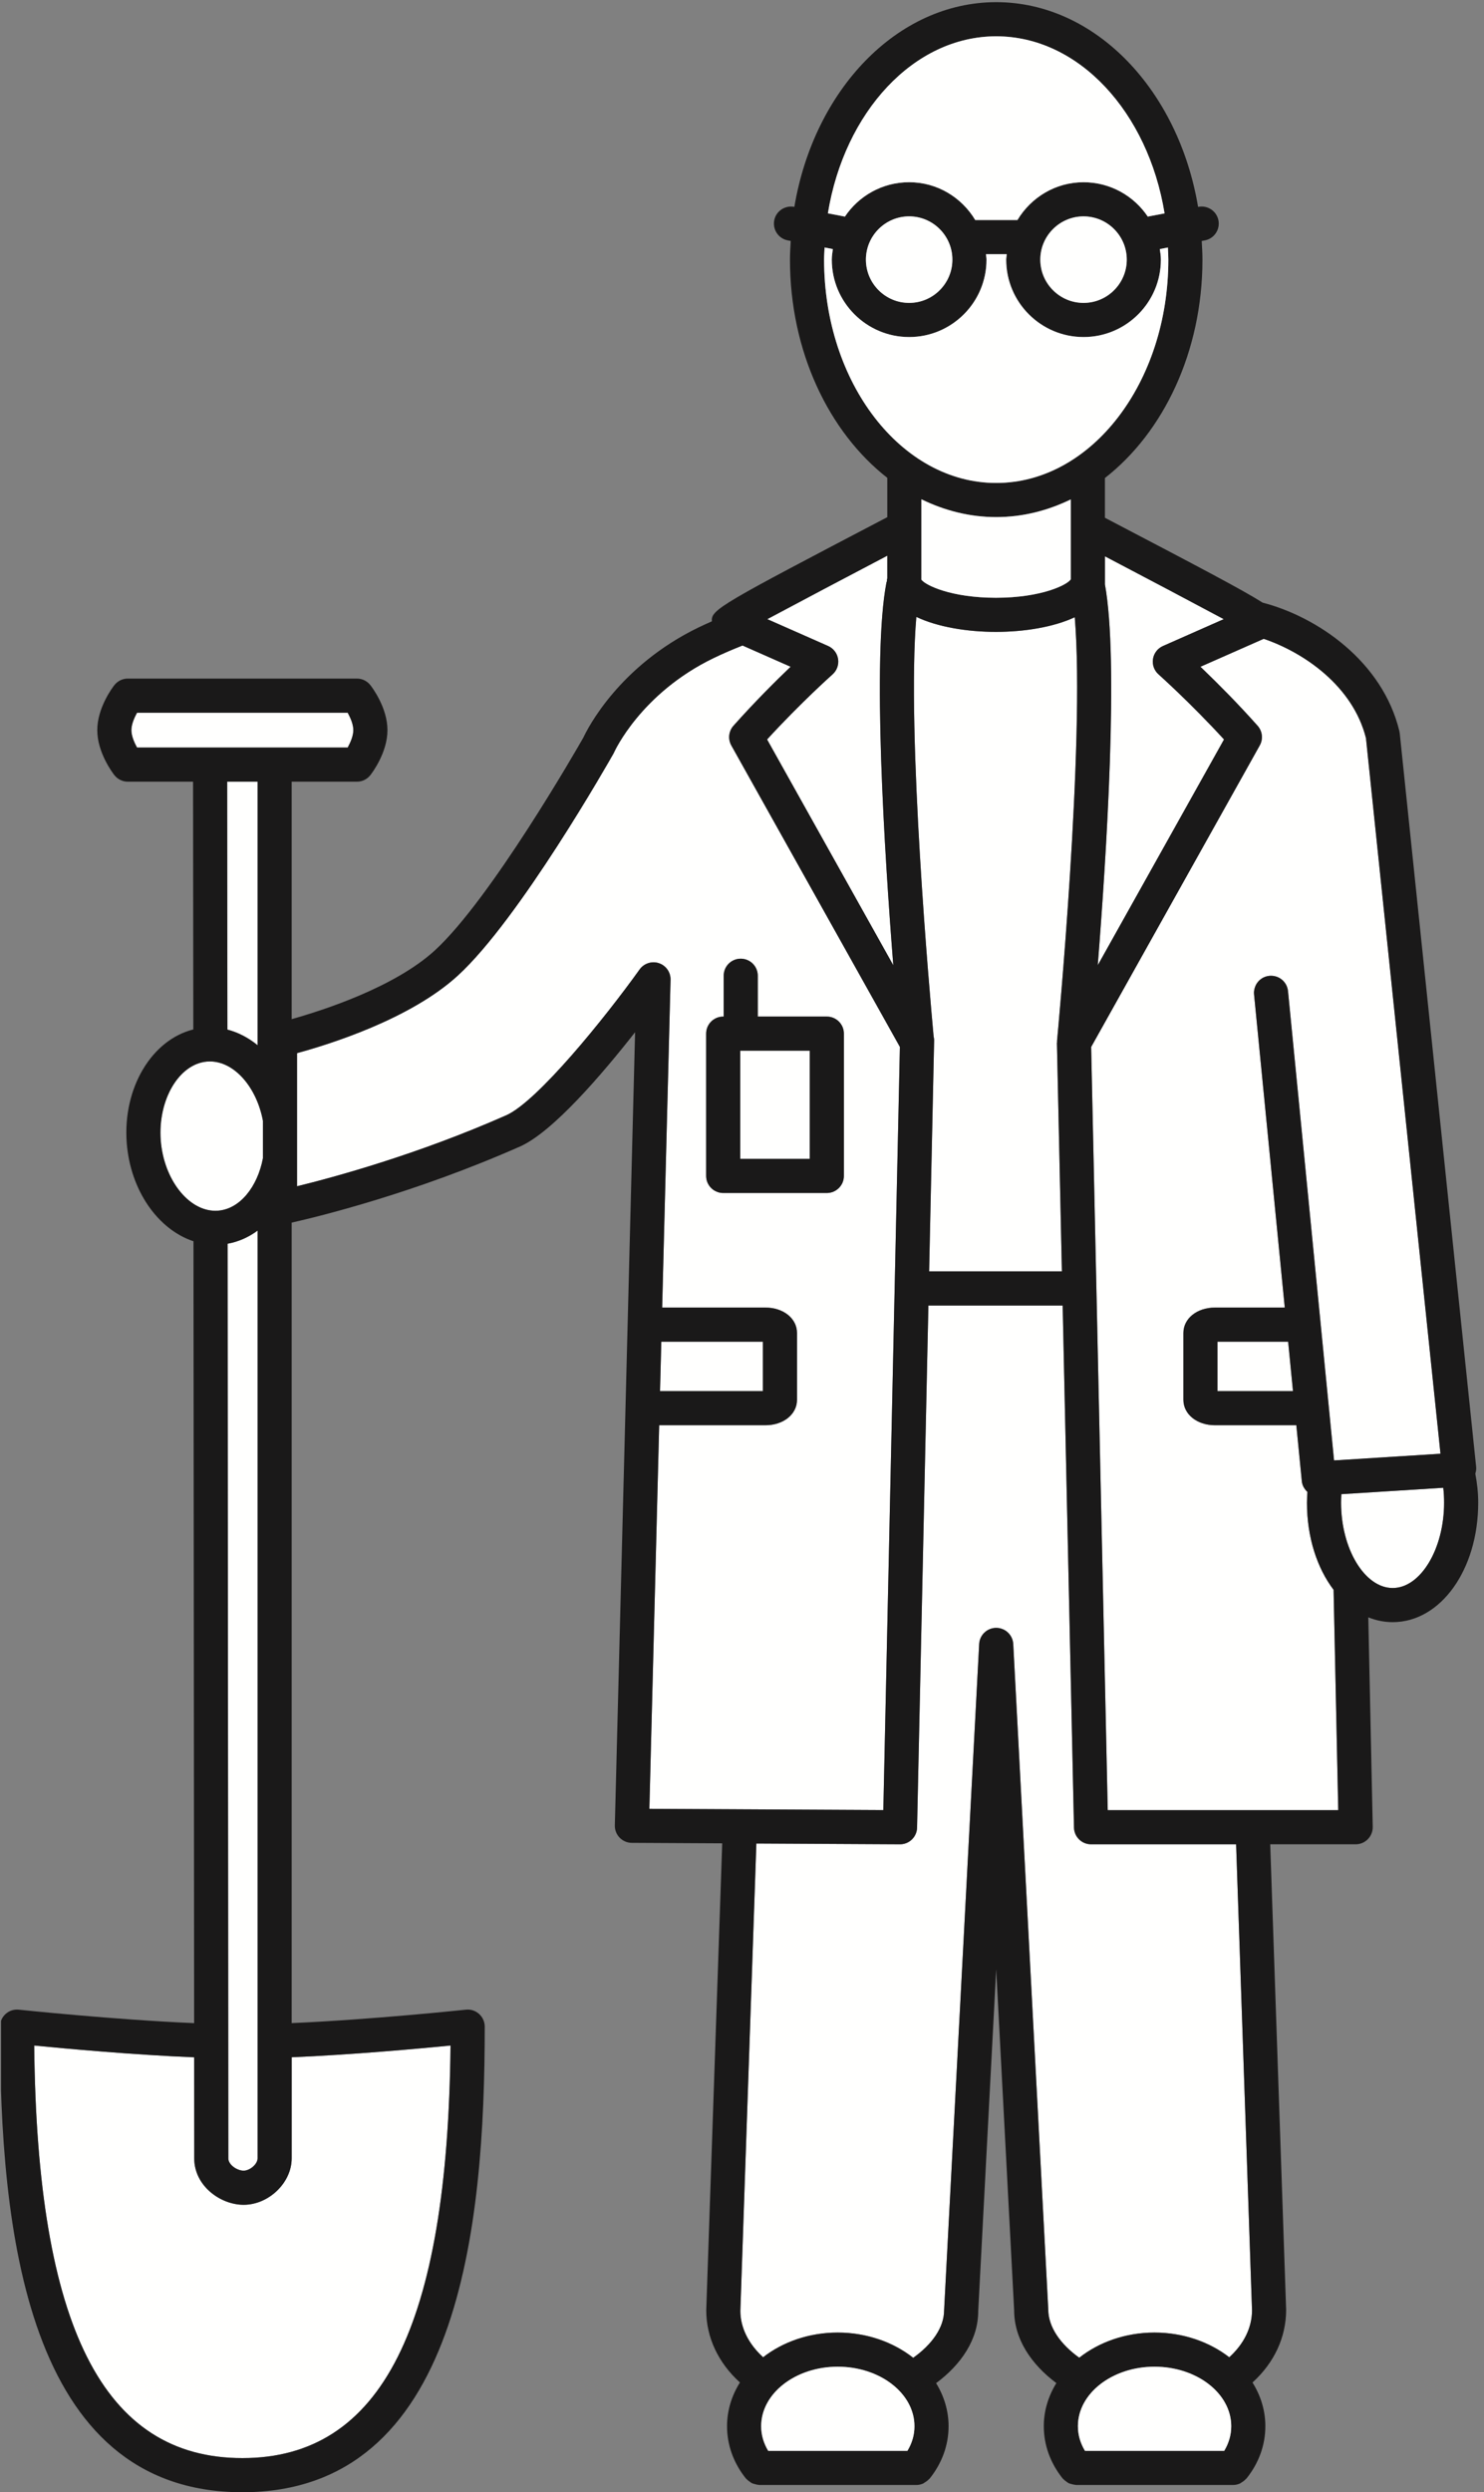
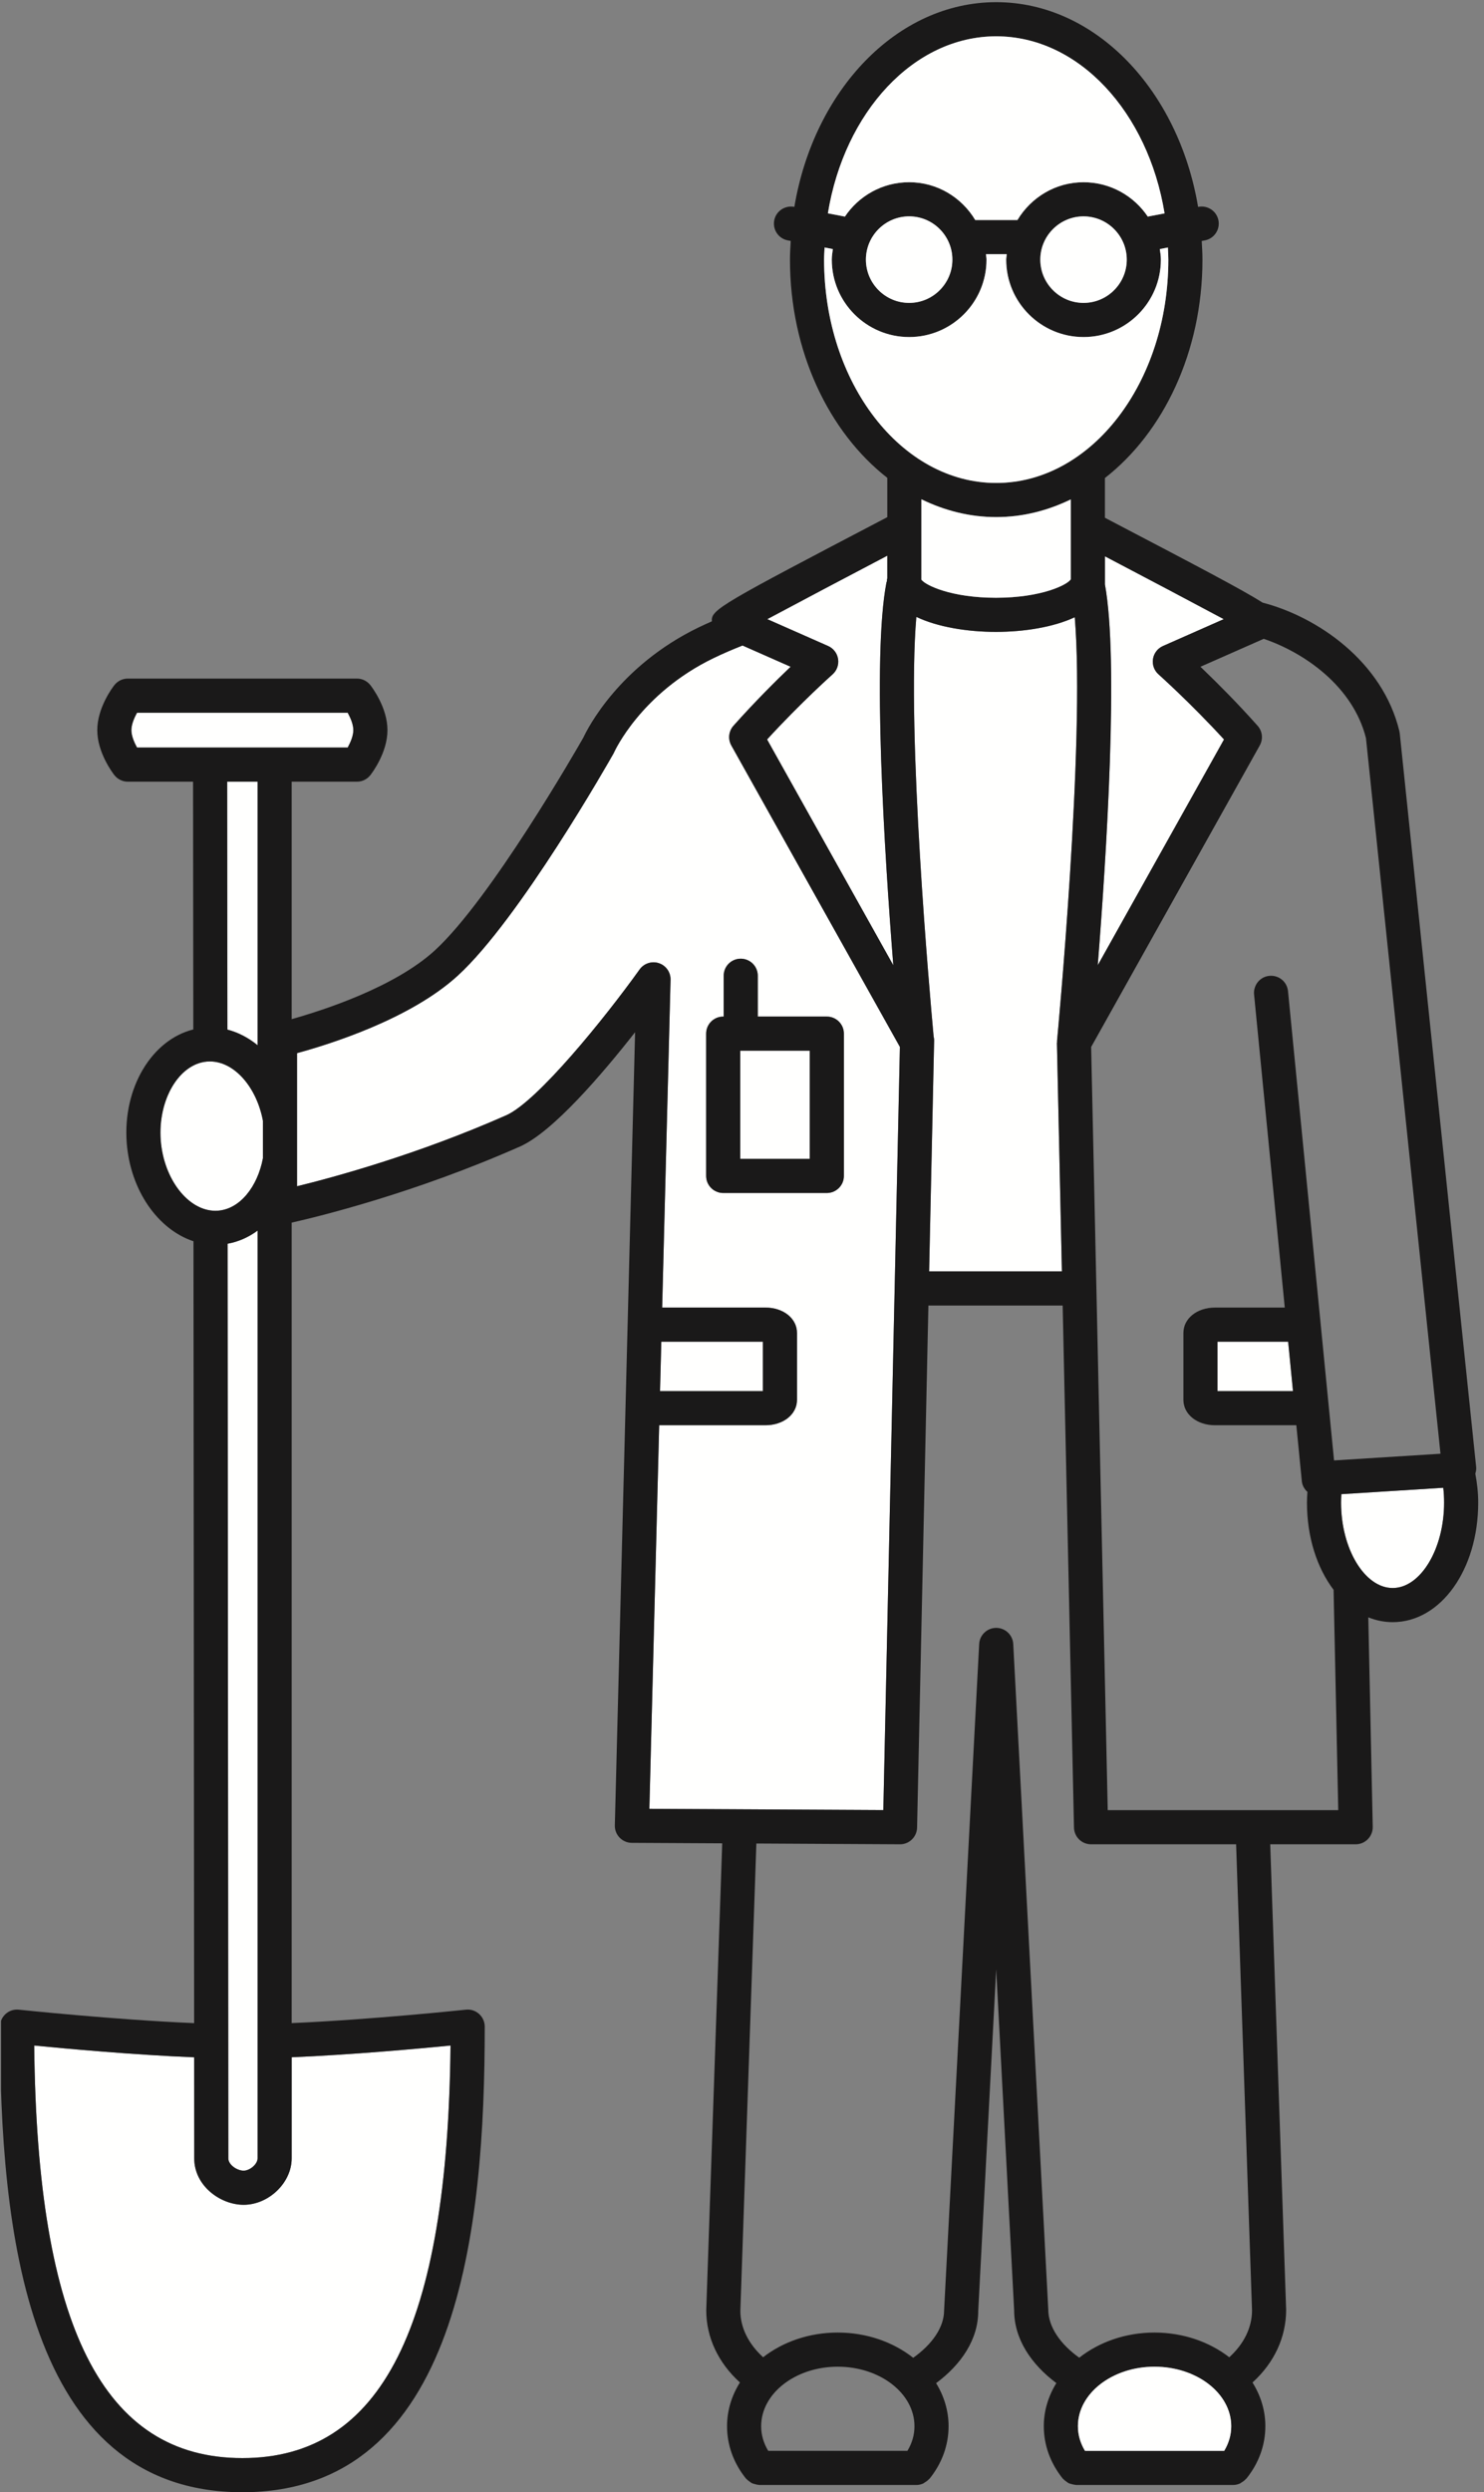
<svg xmlns="http://www.w3.org/2000/svg" version="1.1" x="0" y="0" width="87" height="146" viewBox="0, 0, 87, 146">
  <rect x="0" y="0" width="87" height="146" fill="#808080" stroke="none" />
  <defs>
    <clipPath id="Clip_1">
      <path d="M0.06,0.127 L86.66,0.127 L86.66,146 L0.06,146 z" />
    </clipPath>
  </defs>
  <g id="Layer_1">
    <path d="M63.008,36.159 C61.77,36.739 60.047,37.018 58.387,37.018 C56.709,37.018 54.963,36.733 53.721,36.139 C53.141,42.92 54.525,58.447 54.734,60.712 C54.752,60.793 54.766,60.875 54.764,60.959 L54.471,74.481 L62.254,74.481 L61.963,61.105 C61.963,61.082 61.971,61.059 61.973,61.034 C61.973,61.02 61.967,61.005 61.969,60.989 C61.986,60.8 63.627,43.455 63.008,36.159" fill="#FFFFFE" />
    <path d="M17.1,126.443 C17.1,127.866 15.758,129.162 14.283,129.162 C12.914,129.162 11.387,128.046 11.387,126.443 C11.387,126.289 11.385,124.093 11.381,120.522 C7.82,120.375 3.887,120.017 2.006,119.832 C2.17,136.313 6.059,144 14.209,144 C22.357,144 26.248,136.313 26.412,119.832 C24.541,120.016 20.645,120.37 17.1,120.519 L17.1,126.443" fill="#FFFFFE" />
    <path d="M13.387,126.443 C13.387,126.814 13.893,127.162 14.283,127.162 C14.658,127.162 15.1,126.773 15.1,126.443 L15.1,72.093 C14.572,72.48 13.98,72.746 13.342,72.86 C13.361,96.267 13.387,125.861 13.387,126.443" fill="#FFFFFE" />
    <path d="M15.1,45.793 L13.318,45.793 C13.32,47.967 13.326,53.322 13.332,60.316 C13.969,60.481 14.564,60.794 15.1,61.23 L15.1,45.793" fill="#FFFFFE" />
    <path d="M12.795,70.923 C14.068,70.82 15.094,69.528 15.414,67.854 L15.414,65.657 C15.045,63.692 13.742,62.182 12.307,62.182 C12.252,62.182 12.195,62.184 12.141,62.188 C10.49,62.321 9.246,64.436 9.424,66.806 C9.598,69.079 11.035,70.93 12.627,70.93 C12.684,70.93 12.738,70.928 12.795,70.923" fill="#FFFFFE" />
    <path d="M20.715,42.773 C20.715,42.434 20.543,42.041 20.383,41.752 L8.035,41.752 C7.873,42.045 7.703,42.439 7.703,42.773 C7.703,43.112 7.873,43.504 8.035,43.793 L20.383,43.793 C20.545,43.499 20.715,43.107 20.715,42.773" fill="#FFFFFE" />
-     <path d="M63.963,108.043 C63.42,108.043 62.975,107.608 62.963,107.065 L62.299,76.481 L54.428,76.481 L53.764,107.065 C53.752,107.608 53.309,108.043 52.764,108.043 C52.762,108.043 52.76,108.043 52.758,108.043 L44.342,107.997 L43.404,135.377 C43.404,136.36 43.887,137.319 44.738,138.092 C45.893,137.196 47.426,136.646 49.111,136.646 C50.822,136.646 52.375,137.21 53.537,138.124 C54.631,137.349 55.348,136.352 55.348,135.343 L57.404,96.312 C57.432,95.78 57.871,95.364 58.402,95.364 C58.935,95.364 59.373,95.78 59.402,96.312 L61.455,135.29 C61.455,136.325 62.174,137.336 63.271,138.119 C64.43,137.208 65.979,136.646 67.682,136.646 C69.373,136.646 70.908,137.197 72.066,138.093 C72.918,137.322 73.4,136.359 73.4,135.343 L72.467,108.043 L63.963,108.043" fill="#FFFFFE" />
-     <path d="M76.621,88.033 C76.621,87.818 76.635,87.609 76.648,87.4 C76.471,87.234 76.344,87.021 76.32,86.775 L75.998,83.493 L71.23,83.493 C70.174,83.493 69.377,82.853 69.377,82.004 L69.377,78.09 C69.377,77.24 70.174,76.6 71.23,76.6 L75.32,76.6 L73.52,58.26 C73.506,58.127 73.521,57.998 73.559,57.877 C73.67,57.499 74,57.208 74.416,57.167 C74.977,57.116 75.455,57.515 75.51,58.064 L78.209,85.555 L84.449,85.163 L80.08,43.239 C79.311,40.186 76.443,38.222 74.086,37.424 L70.531,38.992 L70.377,39.06 C70.436,39.115 70.51,39.187 70.57,39.247 C71.414,40.058 72.553,41.197 73.727,42.516 C74.012,42.834 74.062,43.297 73.854,43.669 L63.969,61.335 L64.941,106.043 L78.455,106.043 L78.182,93.135 C77.219,91.867 76.621,90.066 76.621,88.033" fill="#FFFFFE" />
    <path d="M71.377,81.493 L75.801,81.493 L75.518,78.6 L71.377,78.6 L71.377,81.493" fill="#FFFFFE" />
    <path d="M43.398,61.553 L47.472,61.553 L47.472,67.888 L43.398,67.888 z" fill="#FFFFFE" />
    <path d="M38.77,78.6 L38.695,81.493 L44.725,81.493 L44.725,78.6 L38.77,78.6" fill="#FFFFFE" />
    <path d="M49.473,68.888 C49.473,69.441 49.025,69.888 48.473,69.888 L42.398,69.888 C41.846,69.888 41.398,69.441 41.398,68.888 L41.398,60.553 C41.398,60 41.846,59.553 42.398,59.553 L42.426,59.553 L42.426,57.162 C42.426,56.609 42.873,56.162 43.426,56.162 C43.979,56.162 44.426,56.609 44.426,57.162 L44.426,59.553 L48.473,59.553 C49.025,59.553 49.473,60 49.473,60.553 L49.473,68.888 z M52.756,61.33 L42.873,43.669 C42.666,43.297 42.717,42.834 43,42.516 C44.262,41.101 45.496,39.874 46.35,39.06 L43.531,37.816 C42.973,38.036 42.396,38.281 41.834,38.553 C37.56,40.618 36.02,44.034 36.004,44.068 C35.992,44.1 35.977,44.129 35.959,44.158 C35.736,44.552 30.465,53.836 26.84,57.153 C24.049,59.708 19.283,61.189 17.414,61.695 L17.414,69.493 C19.602,68.958 24.486,67.63 29.678,65.335 C31.494,64.532 35.439,59.668 37.498,56.791 C37.756,56.434 38.215,56.287 38.629,56.425 C39.047,56.564 39.322,56.96 39.312,57.398 L38.82,76.6 L44.873,76.6 C45.928,76.6 46.725,77.24 46.725,78.09 L46.725,82.004 C46.725,82.853 45.928,83.493 44.873,83.493 L38.645,83.493 L38.07,105.964 L51.785,106.038 L52.756,61.33" fill="#FFFFFE" />
    <path d="M43.398,61.553 L47.472,61.553 L47.472,67.888 L43.398,67.888 z M48.473,59.553 L44.426,59.553 L44.426,57.162 C44.426,56.609 43.979,56.162 43.426,56.162 C42.873,56.162 42.426,56.609 42.426,57.162 L42.426,59.553 L42.398,59.553 C41.846,59.553 41.398,60 41.398,60.553 L41.398,68.888 C41.398,69.441 41.846,69.888 42.398,69.888 L48.473,69.888 C49.025,69.888 49.473,69.441 49.473,68.888 L49.473,60.553 C49.473,60 49.025,59.553 48.473,59.553" fill="#1A1919" />
    <path d="M64.777,34.237 C65.594,38.681 64.869,50.075 64.357,56.545 L71.758,43.319 C69.773,41.157 67.939,39.525 67.92,39.507 C67.664,39.281 67.541,38.941 67.594,38.605 C67.646,38.268 67.867,37.982 68.18,37.844 L71.742,36.271 C69.955,35.314 67.084,33.799 64.777,32.59 L64.777,34.237" fill="#FFFFFE" />
    <path d="M49.133,38.605 C49.185,38.941 49.062,39.281 48.809,39.507 C48.789,39.525 46.953,41.157 44.971,43.319 L52.369,56.545 C51.854,50.021 51.121,38.482 51.969,34.119 C51.975,34.089 51.994,34.066 52.002,34.038 C52.002,34.021 51.996,34.004 51.996,33.986 C51.996,33.948 52.014,33.916 52.018,33.88 L52.018,32.554 C49.701,33.769 46.789,35.305 44.984,36.271 L48.549,37.844 C48.859,37.982 49.08,38.268 49.133,38.605" fill="#FFFFFE" />
    <g clip-path="url(#Clip_1)">
      <path d="M78.637,87.532 C78.627,87.696 78.621,87.863 78.621,88.033 C78.621,90.741 80.008,93.029 81.646,93.029 C83.281,93.029 84.66,90.741 84.66,88.033 C84.66,87.732 84.645,87.439 84.611,87.157 L78.637,87.532" fill="#FFFFFE" />
      <path d="M81.646,93.029 C80.008,93.029 78.621,90.741 78.621,88.033 C78.621,87.863 78.627,87.696 78.637,87.532 L84.611,87.157 C84.645,87.439 84.66,87.732 84.66,88.033 C84.66,90.741 83.281,93.029 81.646,93.029 z M75.801,81.493 L71.377,81.493 L71.377,78.6 L75.518,78.6 L75.801,81.493 z M64.941,106.043 L63.969,61.335 L73.854,43.669 C74.062,43.297 74.012,42.834 73.727,42.516 C72.553,41.197 71.414,40.058 70.57,39.247 C70.51,39.187 70.436,39.115 70.377,39.06 L70.531,38.992 L74.086,37.424 C76.443,38.222 79.311,40.186 80.08,43.239 L84.449,85.163 L78.209,85.555 L75.51,58.064 C75.455,57.515 74.977,57.116 74.416,57.167 C74,57.208 73.67,57.499 73.559,57.877 C73.521,57.998 73.506,58.127 73.52,58.26 L75.32,76.6 L71.23,76.6 C70.174,76.6 69.377,77.24 69.377,78.09 L69.377,82.004 C69.377,82.853 70.174,83.493 71.23,83.493 L75.998,83.493 L76.32,86.775 C76.344,87.021 76.471,87.234 76.648,87.4 C76.635,87.609 76.621,87.818 76.621,88.033 C76.621,90.066 77.219,91.867 78.182,93.135 L78.455,106.043 L64.941,106.043 z M72.066,138.093 C70.908,137.197 69.373,136.646 67.682,136.646 C65.979,136.646 64.43,137.208 63.271,138.119 C62.174,137.336 61.455,136.325 61.455,135.29 L59.402,96.312 C59.373,95.78 58.935,95.364 58.402,95.364 C57.871,95.364 57.432,95.78 57.404,96.312 L55.348,135.343 C55.348,136.352 54.631,137.349 53.537,138.124 C52.375,137.21 50.822,136.646 49.111,136.646 C47.426,136.646 45.893,137.196 44.738,138.092 C43.887,137.319 43.404,136.36 43.404,135.377 L44.342,107.997 L52.758,108.043 C52.76,108.043 52.762,108.043 52.764,108.043 C53.309,108.043 53.752,107.608 53.764,107.065 L54.428,76.481 L62.299,76.481 L62.963,107.065 C62.975,107.608 63.42,108.043 63.963,108.043 L72.467,108.043 L73.4,135.343 C73.4,136.359 72.918,137.322 72.066,138.093 z M71.77,143.576 L63.607,143.576 C63.336,143.125 63.193,142.641 63.193,142.132 C63.193,140.209 65.207,138.646 67.682,138.646 C70.164,138.646 72.182,140.209 72.182,142.132 C72.182,142.641 72.041,143.125 71.77,143.576 z M53.197,143.576 L45.037,143.576 C44.766,143.126 44.623,142.643 44.623,142.132 C44.623,140.209 46.637,138.646 49.111,138.646 C51.594,138.646 53.611,140.209 53.611,142.132 C53.611,142.643 53.471,143.125 53.197,143.576 z M38.695,81.493 L38.77,78.6 L44.725,78.6 L44.725,81.493 L38.695,81.493 z M38.07,105.964 L38.645,83.493 L44.873,83.493 C45.928,83.493 46.725,82.853 46.725,82.004 L46.725,78.09 C46.725,77.24 45.928,76.6 44.873,76.6 L38.82,76.6 L39.312,57.398 C39.322,56.96 39.047,56.564 38.629,56.425 C38.215,56.287 37.756,56.434 37.498,56.791 C35.439,59.668 31.494,64.532 29.678,65.335 C24.486,67.63 19.602,68.958 17.414,69.493 L17.414,61.695 C19.283,61.189 24.049,59.708 26.84,57.153 C30.465,53.836 35.736,44.552 35.959,44.158 C35.977,44.129 35.992,44.1 36.004,44.068 C36.02,44.034 37.56,40.618 41.834,38.553 C42.396,38.281 42.973,38.036 43.531,37.816 L46.35,39.06 C45.496,39.874 44.262,41.101 43,42.516 C42.717,42.834 42.666,43.297 42.873,43.669 L52.756,61.33 L51.785,106.038 L38.07,105.964 z M52.018,32.554 L52.018,33.88 C52.014,33.916 51.996,33.948 51.996,33.986 C51.996,34.004 52.002,34.021 52.002,34.038 C51.994,34.066 51.975,34.089 51.969,34.119 C51.121,38.482 51.854,50.021 52.369,56.545 L44.971,43.319 C46.953,41.157 48.789,39.525 48.809,39.507 C49.062,39.281 49.185,38.941 49.133,38.605 C49.08,38.268 48.859,37.982 48.549,37.844 L44.984,36.271 C46.789,35.305 49.701,33.769 52.018,32.554 z M54.018,33.959 L54.018,29.25 C55.381,29.915 56.855,30.293 58.404,30.293 C59.947,30.293 61.42,29.917 62.777,29.256 L62.777,33.932 C62.592,34.253 61.066,35.018 58.387,35.018 C55.781,35.018 54.271,34.295 54.018,33.959 z M61.973,61.034 C61.971,61.059 61.963,61.082 61.963,61.105 L62.254,74.481 L54.471,74.481 L54.764,60.959 C54.766,60.875 54.752,60.793 54.734,60.712 C54.525,58.447 53.141,42.92 53.721,36.139 C54.963,36.733 56.709,37.018 58.387,37.018 C60.047,37.018 61.77,36.739 63.008,36.159 C63.627,43.455 61.986,60.8 61.969,60.989 C61.967,61.005 61.973,61.02 61.973,61.034 z M48.312,15.21 C48.312,14.97 48.33,14.735 48.342,14.498 L48.826,14.592 C48.799,14.796 48.764,14.998 48.764,15.21 C48.764,17.711 50.799,19.745 53.299,19.745 C55.799,19.745 57.834,17.711 57.834,15.21 C57.834,15.101 57.809,14.997 57.801,14.89 L59.021,14.89 C59.014,14.997 58.988,15.101 58.988,15.21 C58.988,17.711 61.023,19.745 63.523,19.745 C66.023,19.745 68.057,17.711 68.057,15.21 C68.057,14.998 68.023,14.795 67.994,14.591 L68.467,14.5 C68.477,14.736 68.494,14.971 68.494,15.21 C68.494,22.424 63.969,28.293 58.404,28.293 C52.84,28.293 48.312,22.424 48.312,15.21 z M55.834,15.21 C55.834,16.607 54.697,17.745 53.299,17.745 C51.902,17.745 50.764,16.607 50.764,15.21 C50.764,13.813 51.902,12.675 53.299,12.675 C54.697,12.675 55.834,13.813 55.834,15.21 z M66.057,15.21 C66.057,16.607 64.92,17.745 63.523,17.745 C62.127,17.745 60.988,16.607 60.988,15.21 C60.988,13.813 62.127,12.676 63.523,12.676 C64.92,12.676 66.057,13.813 66.057,15.21 z M58.404,2.127 C63.252,2.127 67.309,6.582 68.273,12.5 L67.289,12.689 C66.475,11.477 65.092,10.676 63.523,10.676 C61.875,10.676 60.441,11.57 59.648,12.89 L57.174,12.89 C56.381,11.569 54.949,10.675 53.299,10.675 C51.73,10.675 50.348,11.476 49.533,12.689 L48.535,12.497 C49.5,6.581 53.559,2.127 58.404,2.127 z M71.742,36.271 L68.18,37.844 C67.867,37.982 67.646,38.268 67.594,38.605 C67.541,38.941 67.664,39.281 67.92,39.507 C67.939,39.525 69.773,41.157 71.758,43.319 L64.357,56.545 C64.869,50.075 65.594,38.681 64.777,34.237 L64.777,32.59 C67.084,33.799 69.955,35.314 71.742,36.271 z M8.035,43.793 C7.873,43.504 7.703,43.112 7.703,42.773 C7.703,42.439 7.873,42.045 8.035,41.752 L20.383,41.752 C20.543,42.041 20.715,42.434 20.715,42.773 C20.715,43.107 20.545,43.499 20.383,43.793 L8.035,43.793 z M26.412,119.832 C26.248,136.313 22.357,144 14.209,144 C6.059,144 2.17,136.313 2.006,119.832 C3.887,120.017 7.82,120.375 11.381,120.522 C11.385,124.093 11.387,126.289 11.387,126.443 C11.387,128.046 12.914,129.162 14.283,129.162 C15.758,129.162 17.1,127.866 17.1,126.443 L17.1,120.519 C20.645,120.37 24.541,120.016 26.412,119.832 z M15.1,72.093 L15.1,126.443 C15.1,126.773 14.658,127.162 14.283,127.162 C13.893,127.162 13.387,126.814 13.387,126.443 C13.387,125.861 13.361,96.267 13.342,72.86 C13.98,72.746 14.572,72.48 15.1,72.093 z M13.318,45.793 L15.1,45.793 L15.1,61.23 C14.564,60.794 13.969,60.481 13.332,60.316 C13.326,53.322 13.32,47.967 13.318,45.793 z M9.424,66.806 C9.246,64.436 10.49,62.321 12.141,62.188 C12.195,62.184 12.252,62.182 12.307,62.182 C13.742,62.182 15.045,63.692 15.414,65.657 L15.414,67.854 C15.094,69.528 14.068,70.82 12.795,70.923 C12.738,70.928 12.684,70.93 12.627,70.93 C11.035,70.93 9.598,69.079 9.424,66.806 z M86.49,86.328 C86.531,86.2 86.555,86.067 86.539,85.929 L82.061,42.964 C82.057,42.92 82.049,42.876 82.039,42.833 C81.051,38.737 77.219,36.132 74.023,35.304 C72.84,34.553 70.268,33.205 64.777,30.332 L64.777,28.003 C68.203,25.337 70.494,20.606 70.494,15.21 C70.494,14.842 70.471,14.48 70.451,14.118 L70.639,14.082 C71.18,13.978 71.535,13.453 71.432,12.91 C71.326,12.368 70.805,12.015 70.26,12.117 L70.238,12.121 C69.092,5.281 64.223,0.127 58.404,0.127 C52.588,0.127 47.717,5.28 46.57,12.119 L46.56,12.117 C46.014,12.019 45.494,12.368 45.389,12.91 C45.285,13.453 45.641,13.978 46.182,14.082 L46.357,14.116 C46.336,14.479 46.312,14.841 46.312,15.21 C46.312,20.6 48.6,25.326 52.018,27.993 L52.018,30.301 C52.012,30.305 52.002,30.304 51.996,30.308 C42.283,35.392 41.662,35.716 41.736,36.398 C41.478,36.511 41.221,36.628 40.963,36.752 C36.281,39.015 34.436,42.701 34.199,43.21 C33.832,43.853 28.773,52.673 25.49,55.679 C23.131,57.837 18.937,59.188 17.1,59.703 L17.1,45.793 L20.926,45.793 C21.232,45.793 21.523,45.651 21.713,45.409 C21.816,45.277 22.715,44.09 22.715,42.773 C22.715,41.455 21.816,40.268 21.713,40.136 C21.523,39.894 21.232,39.752 20.926,39.752 L7.492,39.752 C7.186,39.752 6.895,39.894 6.705,40.136 C6.602,40.267 5.703,41.455 5.703,42.773 C5.703,44.09 6.602,45.278 6.705,45.409 C6.895,45.651 7.186,45.793 7.492,45.793 L11.318,45.793 C11.32,47.964 11.326,53.317 11.332,60.308 C8.898,60.914 7.187,63.733 7.43,66.957 C7.645,69.749 9.268,72.03 11.342,72.715 C11.355,88.861 11.371,107.993 11.381,118.519 C6.65,118.317 1.172,117.737 1.105,117.731 C0.818,117.699 0.541,117.792 0.33,117.981 C0.119,118.171 -0,118.44 -0,118.725 C-0,130.434 1.473,146 14.209,146 C26.945,146 28.418,130.434 28.418,118.725 C28.418,118.44 28.297,118.171 28.086,117.981 C27.875,117.791 27.598,117.697 27.31,117.731 C27.246,117.737 21.816,118.313 17.1,118.517 L17.1,71.624 C18.736,71.255 24.324,69.889 30.486,67.165 C32.412,66.313 35.318,62.909 37.232,60.47 L36.045,106.933 C36.037,107.201 36.139,107.461 36.326,107.654 C36.514,107.847 36.77,107.957 37.039,107.958 L42.34,107.986 L41.404,135.343 C41.404,136.932 42.107,138.417 43.379,139.57 C42.898,140.336 42.623,141.207 42.623,142.132 C42.623,143.239 43.008,144.301 43.736,145.204 C43.748,145.218 43.764,145.225 43.775,145.237 C43.822,145.289 43.879,145.328 43.935,145.369 C43.984,145.406 44.031,145.445 44.086,145.472 C44.141,145.497 44.197,145.508 44.254,145.523 C44.324,145.543 44.391,145.563 44.463,145.566 C44.48,145.566 44.496,145.576 44.514,145.576 L53.719,145.576 C53.865,145.576 54.002,145.542 54.127,145.486 C54.158,145.472 54.184,145.444 54.215,145.427 C54.307,145.373 54.391,145.313 54.461,145.233 C54.471,145.221 54.486,145.217 54.498,145.204 C55.227,144.3 55.611,143.237 55.611,142.132 C55.611,141.223 55.344,140.366 54.879,139.61 C56.348,138.52 57.348,137.055 57.348,135.396 L58.402,115.363 L59.455,135.343 C59.455,137.027 60.457,138.507 61.93,139.606 C61.463,140.362 61.193,141.221 61.193,142.132 C61.193,143.235 61.578,144.298 62.305,145.202 C62.316,145.216 62.332,145.222 62.344,145.235 C62.393,145.289 62.449,145.329 62.508,145.371 C62.557,145.406 62.602,145.445 62.654,145.471 C62.709,145.497 62.77,145.509 62.83,145.524 C62.896,145.543 62.961,145.562 63.031,145.565 C63.049,145.566 63.066,145.576 63.084,145.576 L72.291,145.576 C72.438,145.576 72.574,145.541 72.699,145.485 C72.73,145.472 72.754,145.445 72.785,145.428 C72.879,145.373 72.963,145.312 73.033,145.231 C73.045,145.219 73.061,145.215 73.07,145.202 C73.799,144.298 74.182,143.235 74.182,142.132 C74.182,141.207 73.908,140.337 73.428,139.572 C74.697,138.42 75.4,136.932 75.4,135.309 L74.467,108.043 L79.477,108.043 C79.746,108.043 80.004,107.935 80.191,107.742 C80.379,107.551 80.482,107.291 80.477,107.022 L80.217,94.748 C80.67,94.929 81.148,95.029 81.646,95.029 C84.459,95.029 86.66,91.956 86.66,88.033 C86.66,87.436 86.594,86.87 86.49,86.328" fill="#1A1919" />
    </g>
-     <path d="M49.111,138.646 C46.637,138.646 44.623,140.209 44.623,142.132 C44.623,142.643 44.766,143.126 45.037,143.576 L53.197,143.576 C53.471,143.125 53.611,142.643 53.611,142.132 C53.611,140.209 51.594,138.646 49.111,138.646" fill="#FFFFFE" />
    <path d="M67.682,138.646 C65.207,138.646 63.193,140.209 63.193,142.132 C63.193,142.641 63.336,143.125 63.607,143.576 L71.77,143.576 C72.041,143.125 72.182,142.641 72.182,142.132 C72.182,140.209 70.164,138.646 67.682,138.646" fill="#FFFFFE" />
    <path d="M62.777,33.932 L62.777,29.256 C61.42,29.917 59.947,30.293 58.404,30.293 C56.855,30.293 55.381,29.915 54.018,29.25 L54.018,33.959 C54.271,34.295 55.781,35.018 58.387,35.018 C61.066,35.018 62.592,34.253 62.777,33.932" fill="#FFFFFE" />
    <path d="M53.299,10.675 C54.949,10.675 56.381,11.569 57.174,12.89 L59.648,12.89 C60.441,11.57 61.875,10.676 63.523,10.676 C65.092,10.676 66.475,11.477 67.289,12.689 L68.273,12.5 C67.309,6.582 63.252,2.127 58.404,2.127 C53.559,2.127 49.5,6.581 48.535,12.497 L49.533,12.689 C50.348,11.476 51.73,10.675 53.299,10.675" fill="#FFFFFE" />
    <path d="M68.494,15.21 C68.494,14.971 68.477,14.736 68.467,14.5 L67.994,14.591 C68.023,14.795 68.057,14.998 68.057,15.21 C68.057,17.711 66.023,19.745 63.523,19.745 C61.023,19.745 58.988,17.711 58.988,15.21 C58.988,15.101 59.014,14.997 59.021,14.89 L57.801,14.89 C57.809,14.997 57.834,15.101 57.834,15.21 C57.834,17.711 55.799,19.745 53.299,19.745 C50.799,19.745 48.764,17.711 48.764,15.21 C48.764,14.998 48.799,14.796 48.826,14.592 L48.342,14.498 C48.33,14.735 48.312,14.97 48.312,15.21 C48.312,22.424 52.84,28.293 58.404,28.293 C63.969,28.293 68.494,22.424 68.494,15.21" fill="#FFFFFE" />
    <path d="M50.764,15.21 C50.764,16.607 51.902,17.745 53.299,17.745 C54.697,17.745 55.834,16.607 55.834,15.21 C55.834,13.813 54.697,12.675 53.299,12.675 C51.902,12.675 50.764,13.813 50.764,15.21" fill="#FFFFFE" />
    <path d="M60.988,15.21 C60.988,16.607 62.127,17.745 63.523,17.745 C64.92,17.745 66.057,16.607 66.057,15.21 C66.057,13.813 64.92,12.676 63.523,12.676 C62.127,12.676 60.988,13.813 60.988,15.21" fill="#FFFFFE" />
  </g>
</svg>